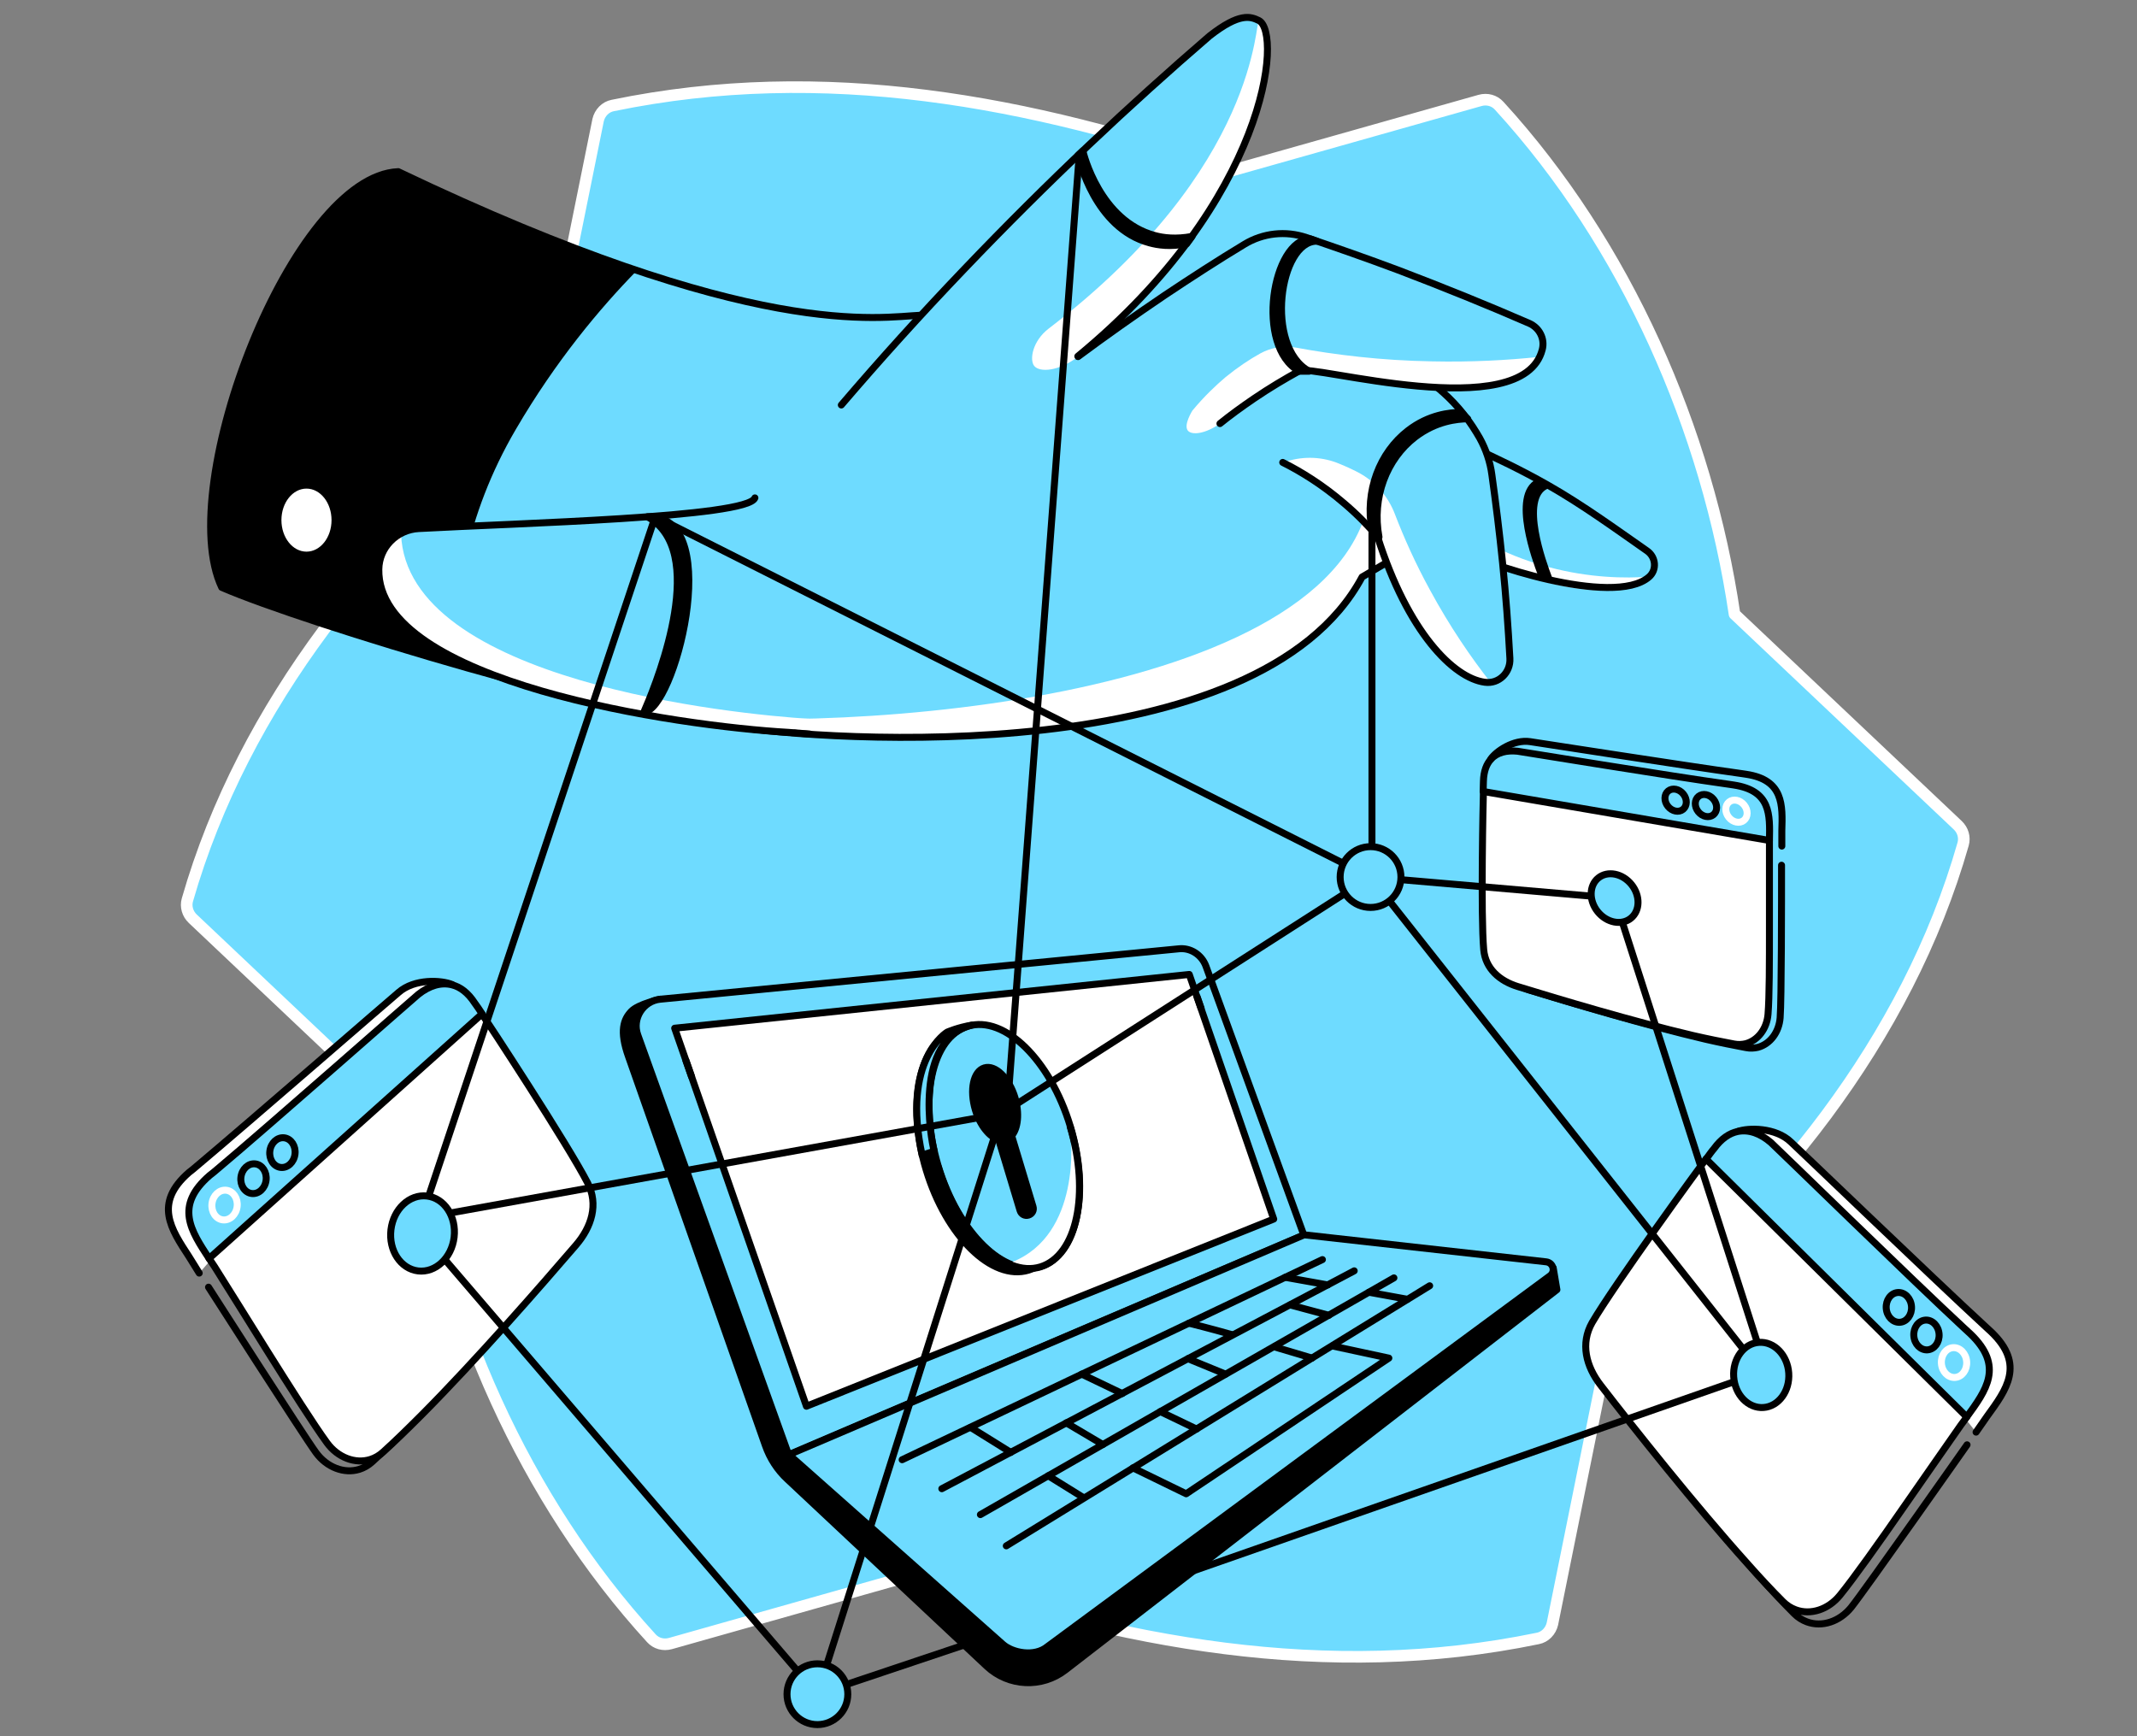
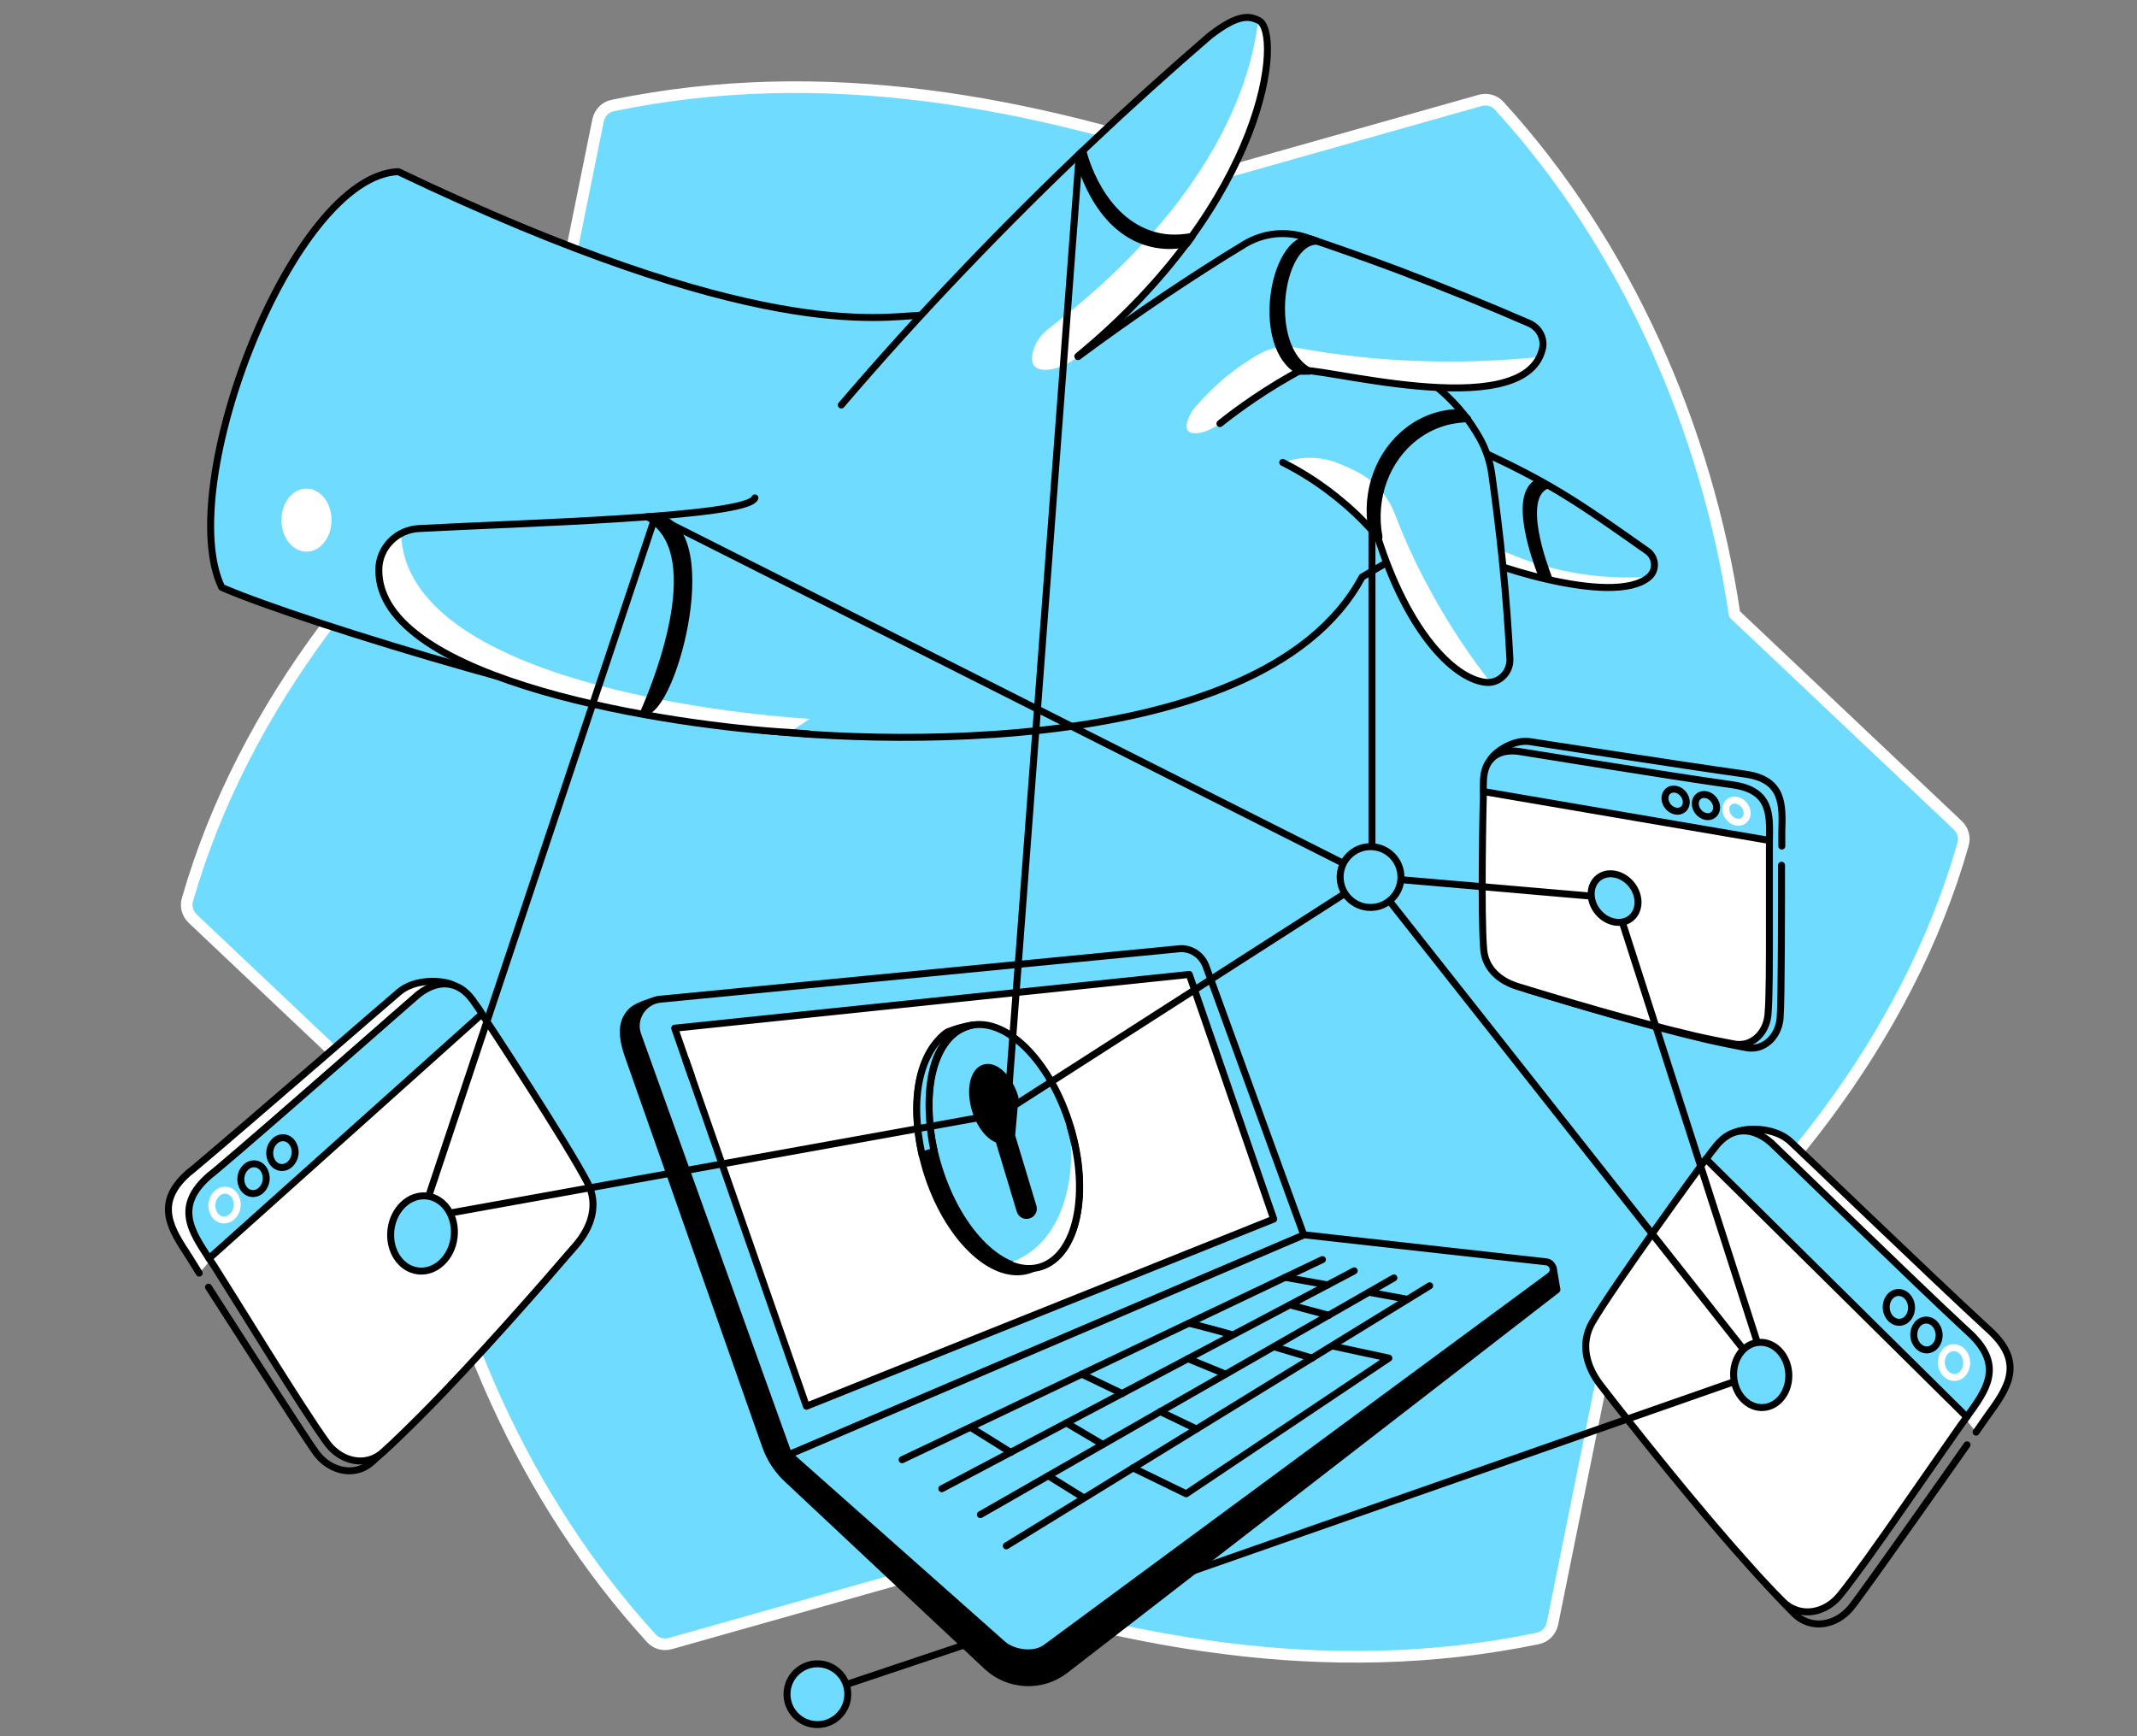
<svg xmlns="http://www.w3.org/2000/svg" width="368" height="299" viewBox="0 0 368 299" fill="none">
  <rect x="0" y="0" width="368" height="299" fill="#808080" stroke="none" />
  <path d="M298.693 105.764C293.991 73.964 280.03 42.115 258.168 18.217C257.344 17.296 256.083 16.956 254.871 17.296L212.164 29.366C177.407 17.393 141.875 10.655 105.518 18.168C104.258 18.411 103.288 19.429 102.997 20.689C101.01 30.384 92.866 70.813 92.866 70.813C65.283 92.433 41.918 121.324 32.272 154.967C31.932 156.13 32.32 157.39 33.193 158.214L71.634 194.571C76.336 226.371 90.297 258.22 112.159 282.118C112.983 283.039 114.244 283.378 115.456 283.039L158.163 270.969C192.92 282.942 228.452 289.68 264.809 282.166C266.069 281.924 267.039 280.906 267.33 279.646L277.461 229.522C305.092 207.902 328.457 179.059 338.055 145.368C338.395 144.205 338.007 142.945 337.134 142.121L298.693 105.764Z" fill="#6EDBFF" stroke="white" stroke-width="2" stroke-linecap="round" stroke-linejoin="round" />
  <path d="M140.76 291.765L174.887 280.324" stroke="black" stroke-width="1.2" stroke-miterlimit="10" stroke-linecap="round" stroke-linejoin="round" />
  <path d="M238.777 96.893C237.371 97.717 235.966 98.541 234.56 99.365C216.721 132.619 142.699 127.772 125.587 125.009C107.748 124.039 52.437 107.363 38.185 101.159C29.848 83.707 50.353 30.287 68.579 29.56C130.192 58.985 151.424 54.574 158.647 54.283" fill="#6EDBFF" />
-   <path d="M68.58 29.56C84.965 37.413 98.489 42.843 109.687 46.575C103.288 53.119 95.726 62.136 88.843 73.915C80.117 88.797 77.79 103.97 78.954 114.586C63.878 110.127 44.342 103.825 38.234 101.159C29.848 83.707 50.353 30.287 68.58 29.56Z" fill="black" />
  <path d="M52.777 95.002C55.16 95.002 57.091 92.571 57.091 89.573C57.091 86.574 55.16 84.144 52.777 84.144C50.394 84.144 48.462 86.574 48.462 89.573C48.462 92.571 50.394 95.002 52.777 95.002Z" fill="white" />
-   <path d="M234.754 89.718L237.274 92.433L238.826 96.893C237.42 97.717 236.014 98.541 234.608 99.365C216.769 132.619 142.747 127.772 125.635 125.009C121.418 124.766 115.068 123.651 107.699 122.003C131.792 127.045 222.247 123.457 234.754 89.718Z" fill="white" />
  <path d="M238.777 96.893C237.371 97.717 235.966 98.541 234.56 99.365C216.721 132.619 142.699 127.772 125.587 125.009C107.748 124.039 52.437 107.363 38.185 101.159C29.848 83.707 50.353 30.287 68.579 29.56C130.192 58.985 151.424 54.574 158.647 54.283" stroke="black" stroke-width="1.2" stroke-miterlimit="10" stroke-linecap="round" stroke-linejoin="round" />
  <path d="M129.998 85.743C128.835 89.137 88.891 90.106 72.118 91.027C68.337 91.221 65.283 94.275 65.235 98.056C64.944 117.543 116.813 125.057 135.815 126.124" fill="#6EDBFF" />
  <path d="M69.064 91.948C69.985 117.301 126.507 123.021 139.45 123.797L135.815 126.22C116.764 125.154 64.943 117.64 65.234 98.153C65.283 95.439 66.834 93.112 69.064 91.948Z" fill="white" />
  <path d="M129.998 85.743C128.835 89.137 88.891 90.106 72.118 91.027C68.337 91.221 65.283 94.275 65.235 98.056C64.944 117.543 116.813 125.057 135.815 126.124L139.451 126.414" stroke="black" stroke-width="1.2" stroke-miterlimit="10" stroke-linecap="round" stroke-linejoin="round" />
  <path d="M240.862 71.443C249.006 75.127 257.537 78.424 266.505 83.513C272.565 86.955 278.333 91.173 283.617 94.857C285.169 95.923 285.362 98.153 283.957 99.365C277.8 104.697 261.222 99.317 258.555 97.377" fill="#6EDBFF" />
  <path d="M258.604 97.329L255.938 93.451C258.895 95.002 262.482 96.553 266.699 97.668C273.777 99.559 279.933 99.607 284.005 99.317C277.848 104.697 261.221 99.317 258.604 97.329Z" fill="white" />
  <path d="M240.862 71.443C249.006 75.127 257.537 78.424 266.505 83.513C272.565 86.955 278.333 91.173 283.617 94.857C285.169 95.923 285.362 98.153 283.957 99.365C277.8 104.697 254.58 96.747 251.914 94.808" stroke="black" stroke-width="1.2" stroke-miterlimit="10" stroke-linecap="round" stroke-linejoin="round" />
  <path d="M266.65 99.462C265.778 97.184 261.609 85.889 266.166 83.659L264.905 83.029C260.349 85.259 264.518 96.553 265.39 98.832L266.65 99.462Z" fill="black" stroke="black" stroke-width="1.2" stroke-miterlimit="10" stroke-linecap="round" stroke-linejoin="round" />
  <path d="M245.612 65.287C247.406 66.547 249.781 68.486 252.059 71.346C253.223 72.8 254.095 74.206 254.823 75.466C255.889 77.406 256.616 79.538 256.907 81.768C257.586 86.616 258.216 91.706 258.749 96.941C259.331 102.613 259.719 108.091 260.009 113.374C260.155 115.798 258.119 117.834 255.695 117.495C250.266 116.768 242.413 108.818 237.226 92.433C235.675 90.639 233.833 88.7 231.554 86.761C227.725 83.465 223.992 81.187 220.89 79.635" fill="#6EDBFF" />
  <path d="M232.959 80.896C233.299 81.041 233.638 81.235 233.929 81.381C236.837 82.932 239.067 85.501 240.231 88.603C241.782 92.627 243.721 96.99 246.242 101.595C249.683 107.945 253.319 113.229 256.664 117.495C256.373 117.543 256.082 117.543 255.791 117.495C250.362 116.768 242.509 108.818 237.322 92.433C235.771 90.639 233.929 88.7 231.65 86.761C227.821 83.465 224.088 81.187 220.986 79.635H221.034C223.991 78.569 227.239 78.569 230.196 79.684C231.02 80.023 231.99 80.411 232.959 80.896Z" fill="white" />
  <path d="M245.612 65.287C247.406 66.547 249.781 68.486 252.059 71.346C253.223 72.8 254.095 74.206 254.823 75.466C255.889 77.406 256.616 79.538 256.907 81.768C257.586 86.616 258.216 91.706 258.749 96.941C259.331 102.613 259.719 108.091 260.009 113.374C260.155 115.798 258.119 117.834 255.695 117.495C250.266 116.768 242.413 108.818 237.226 92.433C235.675 90.639 233.833 88.7 231.554 86.761C227.725 83.465 223.992 81.187 220.89 79.635" stroke="black" stroke-width="1.2" stroke-miterlimit="10" stroke-linecap="round" stroke-linejoin="round" />
  <path d="M185.648 61.409C190.351 57.918 195.344 54.38 200.579 50.841C205.233 47.739 209.789 44.782 214.298 42.067C217.497 40.128 221.375 39.691 224.962 40.903C230.101 42.648 235.384 44.491 240.814 46.527C248.715 49.532 256.229 52.586 263.355 55.688C265.1 56.464 266.069 58.355 265.585 60.197C262.24 73.334 225.786 62.62 223.75 63.881C221.278 65.238 218.66 66.789 215.946 68.632C213.813 70.086 211.874 71.492 210.08 72.946" fill="#6EDBFF" />
  <path d="M211.05 64.947C213.134 63.251 215.17 61.893 217.012 60.875C218.854 59.857 221.036 59.47 223.12 59.857C229.955 61.118 237.857 62.087 246.631 62.233C253.369 62.378 259.574 62.039 265.1 61.457C259.719 72.606 225.738 62.669 223.75 63.881C221.278 65.238 218.66 66.789 215.946 68.632C213.813 70.086 211.874 71.492 210.08 72.946C207.559 74.739 205.233 74.982 204.554 74.158C203.778 73.188 205.281 70.813 205.33 70.716C207.414 68.195 209.45 66.305 211.05 64.947Z" fill="white" />
  <path d="M185.648 61.409C190.351 57.918 195.344 54.38 200.579 50.841C205.233 47.739 209.789 44.782 214.298 42.067C217.497 40.128 221.375 39.691 224.962 40.903C230.101 42.648 235.384 44.491 240.814 46.527C248.715 49.532 256.229 52.586 263.355 55.688C265.1 56.464 266.069 58.355 265.585 60.197C262.24 73.334 225.786 62.62 223.75 63.881C221.278 65.238 218.66 66.789 215.946 68.632C213.813 70.086 211.874 71.492 210.08 72.946" stroke="black" stroke-width="1.2" stroke-miterlimit="10" stroke-linecap="round" stroke-linejoin="round" />
  <path d="M144.88 69.746C151.473 62.039 158.502 54.234 166.064 46.333C180.413 31.305 194.616 17.974 208.286 6.195C213.473 2.123 215.364 2.85 216.77 3.529C220.89 5.565 218.272 34.456 185.6 61.36" fill="#6EDBFF" />
  <path d="M216.818 3.577C220.939 5.613 218.321 34.505 185.648 61.409C182.352 63.978 179.007 64.172 178.086 63.008C177.262 61.942 177.795 58.742 180.559 56.609C217.109 28.639 216.043 3.189 216.818 3.577Z" fill="white" />
  <path d="M144.88 69.746C151.473 62.039 158.502 54.234 166.064 46.333C180.413 31.305 194.616 17.974 208.286 6.195C213.473 2.123 215.364 2.85 216.77 3.529C220.89 5.565 218.272 34.456 185.6 61.36" stroke="black" stroke-width="1.2" stroke-miterlimit="10" stroke-linecap="round" stroke-linejoin="round" />
  <path d="M204.36 41.97L205.281 40.71C202.469 41.243 200.288 40.952 198.882 40.564C189.43 38.043 186.569 26.506 186.473 25.973L185.648 26.749C185.794 27.33 188.508 39.304 197.961 41.825C199.367 42.212 201.548 42.552 204.36 41.97Z" fill="black" stroke="black" stroke-width="1.2" stroke-miterlimit="10" stroke-linecap="round" stroke-linejoin="round" />
  <path d="M223.749 63.929C216.042 59.712 219.144 41.146 225.688 41.146L226.755 41.534C220.259 41.534 217.738 59.712 225.446 63.929H223.749Z" fill="black" stroke="black" stroke-width="1.2" stroke-miterlimit="10" stroke-linecap="round" stroke-linejoin="round" />
  <path d="M236.256 91.367C234.996 84.58 237.565 77.939 242.461 74.158C246.097 71.346 249.732 71.055 251.526 71.007L252.738 72.122C250.944 72.17 247.357 72.461 243.673 75.273C238.777 79.054 236.208 85.646 237.468 92.481L236.256 91.367Z" fill="black" stroke="black" stroke-width="1.2" stroke-miterlimit="10" stroke-linecap="round" stroke-linejoin="round" />
  <path d="M110.898 122.585C112.255 119.482 121.514 97.862 113.225 90.252C112.74 89.767 112.158 89.379 111.48 88.991H112.158C124.713 89.573 115.988 122.585 110.898 122.585Z" fill="black" stroke="black" stroke-width="1.2" stroke-miterlimit="10" stroke-linecap="round" stroke-linejoin="round" />
  <path d="M306.789 149.004C306.789 155.063 306.789 172.272 306.547 175.278C306.353 177.75 304.85 179.786 302.717 180.368C302.087 180.513 301.408 180.562 300.681 180.416C298.597 180.028 296.173 179.544 293.652 178.962C283.327 176.538 270.384 172.66 263.452 170.527C260.301 169.558 257.877 167.425 257.586 164.177C257.053 158.214 257.489 138.145 257.538 136.934" stroke="black" stroke-width="1.2" stroke-miterlimit="10" stroke-linecap="round" stroke-linejoin="round" />
  <path d="M304.704 144.738C304.704 145.223 304.704 145.659 304.704 146.144C304.704 149.586 304.704 154.627 304.704 159.572C304.704 165.631 304.704 171.642 304.462 174.648C304.268 177.12 302.765 179.156 300.632 179.738C300.002 179.883 299.324 179.931 298.597 179.786C296.512 179.398 294.088 178.913 291.568 178.332C281.242 175.908 268.299 172.03 261.367 169.897C258.216 168.927 255.793 166.795 255.502 163.547C254.968 157.584 255.405 137.515 255.453 136.303L304.704 144.738Z" fill="white" />
  <path d="M304.704 144.738L255.405 136.303C255.405 135.625 255.453 134.995 255.453 134.51C255.502 132.813 255.987 131.553 256.762 130.729C257.829 129.565 259.477 129.178 261.319 129.371C261.997 129.468 288.174 133.734 297.239 134.995C297.675 135.043 298.16 135.14 298.548 135.188C304.947 136.158 304.801 140.23 304.704 144.738Z" fill="#6EDBFF" stroke="black" stroke-width="1.2" stroke-miterlimit="10" stroke-linecap="round" stroke-linejoin="round" />
  <path d="M256.713 130.729C257.586 129.42 260.64 127.287 263.5 127.723C264.179 127.82 290.355 131.892 299.42 133.152C299.857 133.201 300.341 133.298 300.729 133.346C307.128 134.316 306.983 138.63 306.837 143.09V145.708" stroke="black" stroke-width="1.2" stroke-miterlimit="10" stroke-linecap="round" stroke-linejoin="round" />
  <path d="M300.307 141.281C301.036 140.693 301.055 139.506 300.349 138.631C299.644 137.756 298.48 137.523 297.751 138.111C297.021 138.7 297.002 139.886 297.708 140.761C298.414 141.636 299.577 141.869 300.307 141.281Z" stroke="white" stroke-width="1.2" stroke-miterlimit="10" stroke-linecap="round" stroke-linejoin="round" />
  <path d="M295.051 140.314C295.78 139.726 295.799 138.54 295.094 137.665C294.388 136.789 293.224 136.557 292.495 137.145C291.766 137.733 291.746 138.919 292.452 139.794C293.158 140.67 294.322 140.902 295.051 140.314Z" stroke="black" stroke-width="1.2" stroke-miterlimit="10" stroke-linecap="round" stroke-linejoin="round" />
  <path d="M289.827 139.385C290.556 138.797 290.575 137.611 289.87 136.735C289.164 135.86 288 135.628 287.271 136.216C286.541 136.804 286.522 137.99 287.228 138.865C287.934 139.741 289.097 139.973 289.827 139.385Z" stroke="black" stroke-width="1.2" stroke-miterlimit="10" stroke-linecap="round" stroke-linejoin="round" />
  <path d="M304.704 144.738C304.704 145.223 304.704 145.659 304.704 146.144C304.704 149.586 304.704 154.627 304.704 159.572C304.704 165.631 304.704 171.642 304.462 174.648C304.268 177.12 302.765 179.156 300.632 179.738C300.002 179.883 299.324 179.931 298.597 179.786C296.512 179.398 294.088 178.913 291.568 178.332C281.242 175.908 268.299 172.03 261.367 169.897C258.216 168.927 255.793 166.795 255.502 163.547C254.968 157.584 255.405 137.515 255.453 136.303" stroke="black" stroke-width="1.2" stroke-miterlimit="10" stroke-linecap="round" stroke-linejoin="round" />
  <path d="M299.228 194.862C301.07 194.183 305.772 194.135 308.389 196.656C309.068 197.237 333.16 220.409 341.644 228.213C342.08 228.601 342.468 228.989 342.904 229.377C348.77 235 345.522 239.314 342.177 243.919L340.286 246.634" fill="white" />
  <path d="M299.228 194.862C301.07 194.183 305.772 194.135 308.389 196.656C309.068 197.237 333.16 220.409 341.644 228.213C342.08 228.601 342.468 228.989 342.904 229.377C348.77 235 345.522 239.314 342.177 243.919L340.286 246.634" stroke="black" stroke-width="1.2" stroke-miterlimit="10" stroke-linecap="round" stroke-linejoin="round" />
  <path d="M338.735 248.815C338.735 248.815 321.138 273.877 318.763 276.834C316.776 279.258 313.77 280.276 311.152 279.306C310.377 279.016 309.65 278.579 308.971 277.901C307.081 276.01 304.948 273.732 302.766 271.259C293.798 261.273 283.231 247.943 277.607 240.671C275.038 237.375 274.069 233.449 276.105 229.861C279.886 223.366 294.816 202.86 295.737 201.649" stroke="black" stroke-width="1.2" stroke-miterlimit="10" stroke-linecap="round" stroke-linejoin="round" />
  <path d="M338.687 244.016C338.347 244.501 338.008 244.986 337.669 245.422C335.148 249.009 331.561 254.196 327.974 259.334C323.611 265.636 319.199 271.841 316.824 274.75C314.837 277.173 311.831 278.191 309.213 277.222C308.438 276.931 307.711 276.495 307.032 275.816C305.142 273.926 303.009 271.647 300.827 269.175C291.859 259.189 281.292 245.858 275.668 238.587C273.099 235.291 272.13 231.364 274.166 227.777C277.947 221.281 292.877 200.776 293.798 199.564L338.687 244.016Z" fill="white" />
  <path d="M338.686 244.016L293.798 199.613C294.331 198.885 294.767 198.255 295.155 197.819C296.416 196.074 297.821 195.153 299.227 194.862C301.166 194.474 303.154 195.201 304.947 196.752C305.626 197.334 329.573 220.699 338.056 228.552C338.492 228.94 338.88 229.328 339.316 229.716C345.134 235.291 342.031 239.411 338.686 244.016Z" fill="#6EDBFF" stroke="black" stroke-width="1.2" stroke-miterlimit="10" stroke-linecap="round" stroke-linejoin="round" />
  <path d="M336.669 237.214C337.871 237.131 338.766 235.917 338.669 234.501C338.571 233.086 337.518 232.005 336.316 232.088C335.114 232.171 334.219 233.385 334.317 234.801C334.414 236.216 335.467 237.297 336.669 237.214Z" stroke="white" stroke-width="1.2" stroke-miterlimit="10" stroke-linecap="round" stroke-linejoin="round" />
  <path d="M331.919 232.464C333.121 232.382 334.016 231.167 333.919 229.751C333.821 228.336 332.768 227.256 331.566 227.338C330.364 227.421 329.469 228.636 329.567 230.051C329.664 231.467 330.717 232.547 331.919 232.464Z" stroke="black" stroke-width="1.2" stroke-miterlimit="10" stroke-linecap="round" stroke-linejoin="round" />
  <path d="M327.169 227.715C328.371 227.632 329.266 226.417 329.169 225.002C329.071 223.586 328.018 222.506 326.816 222.589C325.614 222.671 324.719 223.886 324.817 225.301C324.914 226.717 325.967 227.797 327.169 227.715Z" stroke="black" stroke-width="1.2" stroke-miterlimit="10" stroke-linecap="round" stroke-linejoin="round" />
  <path d="M338.687 244.016C338.347 244.501 338.008 244.986 337.669 245.422C335.148 249.009 331.561 254.196 327.974 259.334C323.611 265.636 319.199 271.841 316.824 274.75C314.837 277.173 311.831 278.191 309.213 277.222C308.438 276.931 307.711 276.495 307.032 275.816C305.142 273.926 303.009 271.647 300.827 269.175C291.859 259.189 281.292 245.858 275.668 238.587C273.099 235.291 272.13 231.364 274.166 227.777C277.947 221.281 292.877 200.776 293.798 199.564" stroke="black" stroke-width="1.2" stroke-miterlimit="10" stroke-linecap="round" stroke-linejoin="round" />
  <path d="M77.887 169.558C76.044 168.782 71.391 168.491 68.628 170.915C67.949 171.448 42.693 193.408 33.871 200.824C33.434 201.212 32.998 201.552 32.562 201.891C26.405 207.223 29.459 211.683 32.562 216.434L34.307 219.245" fill="white" />
  <path d="M77.887 169.558C76.044 168.782 71.391 168.491 68.628 170.915C67.949 171.448 42.693 193.408 33.871 200.824C33.434 201.212 32.998 201.552 32.562 201.891C26.405 207.223 29.459 211.683 32.562 216.434L34.307 219.245" stroke="black" stroke-width="1.2" stroke-miterlimit="10" stroke-linecap="round" stroke-linejoin="round" />
  <path d="M35.907 221.669C35.907 221.669 52.195 247.119 54.425 250.173C56.267 252.693 59.273 253.857 61.89 253.033C62.666 252.79 63.441 252.354 64.12 251.724C66.108 249.93 68.337 247.749 70.664 245.422C80.117 235.921 91.315 223.075 97.277 216.143C99.992 212.992 101.204 209.114 99.313 205.43C95.871 198.74 81.959 177.556 81.087 176.296" stroke="black" stroke-width="1.2" stroke-miterlimit="10" stroke-linecap="round" stroke-linejoin="round" />
  <path d="M36.003 216.724C36.343 217.209 36.634 217.694 36.973 218.179C39.3 221.863 42.645 227.244 45.941 232.527C50.013 239.023 54.085 245.422 56.315 248.476C58.157 250.997 61.162 252.16 63.78 251.336C64.555 251.094 65.331 250.657 66.01 250.027C67.997 248.234 70.227 246.052 72.554 243.725C82.007 234.224 93.205 221.378 99.167 214.446C101.882 211.295 103.094 207.417 101.203 203.733C97.761 197.043 83.849 175.859 82.976 174.599L36.003 216.724Z" fill="white" />
  <path d="M36.003 216.724L83.025 174.599C82.54 173.872 82.104 173.193 81.764 172.757C80.601 170.963 79.243 169.945 77.838 169.606C75.947 169.121 73.911 169.752 72.021 171.254C71.342 171.787 46.232 193.941 37.409 201.358C36.973 201.745 36.537 202.085 36.1 202.424C29.992 207.708 32.901 211.974 36.003 216.724Z" fill="#6EDBFF" stroke="black" stroke-width="1.2" stroke-miterlimit="10" stroke-linecap="round" stroke-linejoin="round" />
  <path d="M40.837 207.785C41.004 206.376 40.17 205.119 38.974 204.977C37.777 204.835 36.672 205.862 36.505 207.271C36.337 208.68 37.172 209.937 38.368 210.079C39.564 210.221 40.669 209.194 40.837 207.785Z" stroke="white" stroke-width="1.2" stroke-miterlimit="10" stroke-linecap="round" stroke-linejoin="round" />
  <path d="M45.822 203.245C45.989 201.836 45.155 200.579 43.959 200.437C42.762 200.295 41.657 201.322 41.489 202.731C41.322 204.14 42.156 205.397 43.353 205.539C44.549 205.681 45.654 204.654 45.822 203.245Z" stroke="black" stroke-width="1.2" stroke-miterlimit="10" stroke-linecap="round" stroke-linejoin="round" />
  <path d="M50.801 198.753C50.968 197.344 50.134 196.087 48.938 195.945C47.741 195.803 46.636 196.83 46.468 198.239C46.301 199.648 47.135 200.905 48.332 201.047C49.528 201.189 50.633 200.162 50.801 198.753Z" stroke="black" stroke-width="1.2" stroke-miterlimit="10" stroke-linecap="round" stroke-linejoin="round" />
  <path d="M36.003 216.724C36.343 217.209 36.634 217.694 36.973 218.179C39.3 221.863 42.645 227.244 45.941 232.527C50.013 239.023 54.085 245.422 56.315 248.476C58.157 250.997 61.162 252.16 63.78 251.336C64.555 251.094 65.331 250.657 66.01 250.027C67.997 248.234 70.227 246.052 72.554 243.725C82.007 234.224 93.205 221.378 99.167 214.446C101.882 211.295 103.094 207.417 101.203 203.733C97.761 197.043 83.849 175.859 82.976 174.599" stroke="black" stroke-width="1.2" stroke-miterlimit="10" stroke-linecap="round" stroke-linejoin="round" />
  <path d="M108.233 181.967L131.792 248.912C132.568 251.142 133.876 253.178 135.622 254.778L169.942 286.966C173.675 290.456 179.395 290.747 183.467 287.596L268.105 222.105L267.475 218.373L141.051 250.124L113.711 172.078C113.711 172.078 109.929 172.902 108.718 174.163C107.409 175.52 106.633 177.508 108.233 181.967Z" fill="black" stroke="black" stroke-width="1.2" stroke-miterlimit="10" stroke-linecap="round" stroke-linejoin="round" />
  <path d="M109.832 178.235L135.815 250.56L224.526 212.701L207.656 166.358C206.929 164.419 204.99 163.159 202.954 163.401L113.71 172.078C110.753 172.369 108.814 175.423 109.832 178.235Z" fill="#6EDBFF" stroke="black" stroke-width="1.2" stroke-miterlimit="10" stroke-linecap="round" stroke-linejoin="round" />
  <path d="M116.183 177.071L138.87 242.174L219.339 209.938L204.796 167.813L116.183 177.071Z" fill="white" stroke="black" stroke-width="1.2" stroke-miterlimit="10" stroke-linecap="round" stroke-linejoin="round" />
  <path d="M177.108 218.74C183.387 216.845 185.68 206.042 182.229 194.611C178.778 183.18 170.891 175.451 164.612 177.346C158.332 179.242 156.04 190.045 159.49 201.476C162.941 212.906 170.829 220.636 177.108 218.74Z" fill="black" stroke="black" stroke-width="1.2" stroke-miterlimit="10" stroke-linecap="round" stroke-linejoin="round" />
  <path d="M179.195 218.114C185.474 216.219 187.767 205.416 184.316 193.985C180.865 182.554 172.978 174.825 166.698 176.72C160.419 178.616 158.127 189.419 161.577 200.85C165.028 212.28 172.916 220.01 179.195 218.114Z" fill="#6EDBFF" stroke="black" stroke-width="1.2" stroke-miterlimit="10" stroke-linecap="round" stroke-linejoin="round" />
-   <path d="M174.791 189.045C173.773 185.652 171.397 183.325 169.507 183.906C167.616 184.488 166.938 187.688 167.956 191.129C168.78 193.844 170.428 195.831 171.979 196.268L175.663 208.484C175.857 209.114 176.487 209.453 177.117 209.259C177.748 209.065 178.087 208.435 177.893 207.805L174.209 195.589C175.324 194.28 175.566 191.711 174.791 189.045Z" fill="black" stroke="black" stroke-width="1.2" stroke-miterlimit="10" stroke-linecap="round" stroke-linejoin="round" />
+   <path d="M174.791 189.045C173.773 185.652 171.397 183.325 169.507 183.906C167.616 184.488 166.938 187.688 167.956 191.129C168.78 193.844 170.428 195.831 171.979 196.268L175.663 208.484C175.857 209.114 176.487 209.453 177.117 209.259C177.748 209.065 178.087 208.435 177.893 207.805L174.209 195.589Z" fill="black" stroke="black" stroke-width="1.2" stroke-miterlimit="10" stroke-linecap="round" stroke-linejoin="round" />
  <path d="M135.864 250.512L224.575 212.652L266.264 217.306C267.475 217.452 267.912 219.003 266.894 219.73L180.365 283.572C178.135 285.414 174.354 284.639 172.706 283.184L135.864 250.512Z" fill="#6EDBFF" stroke="black" stroke-width="1.2" stroke-miterlimit="10" stroke-linecap="round" stroke-linejoin="round" />
  <path d="M155.351 251.384L227.725 216.918" stroke="black" stroke-width="1.2" stroke-miterlimit="10" stroke-linecap="round" stroke-linejoin="round" />
  <path d="M162.186 256.377L233.202 218.857" stroke="black" stroke-width="1.2" stroke-miterlimit="10" stroke-linecap="round" stroke-linejoin="round" />
  <path d="M168.828 260.837L240.038 220.069" stroke="black" stroke-width="1.2" stroke-miterlimit="10" stroke-linecap="round" stroke-linejoin="round" />
  <path d="M246.194 221.427L173.287 266.218" stroke="black" stroke-width="1.2" stroke-miterlimit="10" stroke-linecap="round" stroke-linejoin="round" />
  <path d="M195.101 252.79L204.262 257.25L239.165 233.885L229.47 231.8" stroke="black" stroke-width="1.2" stroke-miterlimit="10" stroke-linecap="round" stroke-linejoin="round" />
  <path d="M180.51 254.148L186.521 257.88" stroke="black" stroke-width="1.2" stroke-miterlimit="10" stroke-linecap="round" stroke-linejoin="round" />
  <path d="M167.13 245.81L174.062 250.124" stroke="black" stroke-width="1.2" stroke-miterlimit="10" stroke-linecap="round" stroke-linejoin="round" />
  <path d="M235.724 222.541L242.365 223.753" stroke="black" stroke-width="1.2" stroke-miterlimit="10" stroke-linecap="round" stroke-linejoin="round" />
  <path d="M221.326 219.972L228.646 221.281" stroke="black" stroke-width="1.2" stroke-miterlimit="10" stroke-linecap="round" stroke-linejoin="round" />
  <path d="M219.437 231.946C223.072 233.012 225.932 233.885 225.932 233.885" stroke="black" stroke-width="1.2" stroke-miterlimit="10" stroke-linecap="round" stroke-linejoin="round" />
  <path d="M204.748 227.874C205.135 227.971 208.092 228.698 212.213 229.861" stroke="black" stroke-width="1.2" stroke-miterlimit="10" stroke-linecap="round" stroke-linejoin="round" />
  <path d="M199.804 243.095L206.057 246.101" stroke="black" stroke-width="1.2" stroke-miterlimit="10" stroke-linecap="round" stroke-linejoin="round" />
  <path d="M186.279 236.648L193.259 239.993" stroke="black" stroke-width="1.2" stroke-miterlimit="10" stroke-linecap="round" stroke-linejoin="round" />
  <path d="M204.554 233.982L211.049 236.648" stroke="black" stroke-width="1.2" stroke-miterlimit="10" stroke-linecap="round" stroke-linejoin="round" />
  <path d="M222.15 224.723L228.84 226.516" stroke="black" stroke-width="1.2" stroke-miterlimit="10" stroke-linecap="round" stroke-linejoin="round" />
  <path d="M183.613 245.034L189.915 248.767" stroke="black" stroke-width="1.2" stroke-miterlimit="10" stroke-linecap="round" stroke-linejoin="round" />
  <path d="M119.092 185.409L118.122 182.646" stroke="black" stroke-width="1.2" stroke-miterlimit="10" stroke-linecap="round" stroke-linejoin="round" />
-   <path d="M206.154 171.691L206.832 173.63" stroke="black" stroke-width="1.2" stroke-miterlimit="10" stroke-linecap="round" stroke-linejoin="round" />
  <path d="M184.388 195.734C184.388 195.734 186.278 212.604 174.256 217.355C174.256 217.355 177.165 219.003 180.073 217.791C183.758 216.24 188.411 208.435 184.388 195.734Z" fill="white" />
  <path d="M158.793 198.934L160.877 198.255C160.247 196.074 157.29 178.962 167.373 176.538C164.949 176.926 163.107 177.75 163.107 177.75C163.107 177.75 155.206 182.452 158.793 198.934Z" fill="#6EDBFF" stroke="black" stroke-width="1.2" stroke-miterlimit="10" stroke-linecap="round" stroke-linejoin="round" />
  <path d="M184.291 194.038C187.733 205.478 185.455 216.24 179.153 218.179C172.899 220.069 164.998 212.362 161.556 200.921" stroke="black" stroke-width="1.2" stroke-miterlimit="10" stroke-linecap="round" stroke-linejoin="round" />
  <path d="M236.257 91.367V147.695" stroke="black" stroke-width="1.2" stroke-miterlimit="10" stroke-linecap="round" stroke-linejoin="round" />
  <path d="M112.838 88.943L72.555 209.792L172.511 191.76L236.014 151.04L112.838 88.943Z" stroke="black" stroke-width="1.2" stroke-miterlimit="10" stroke-linecap="round" stroke-linejoin="round" />
  <path d="M278.042 154.676L304.898 238.296" stroke="black" stroke-width="1.2" stroke-miterlimit="10" stroke-linecap="round" stroke-linejoin="round" />
  <path d="M304.898 238.296L236.015 151.04" stroke="black" stroke-width="1.2" stroke-miterlimit="10" stroke-linecap="round" stroke-linejoin="round" />
-   <path d="M172.511 191.759L140.759 291.765L72.748 212.41" stroke="black" stroke-width="1.2" stroke-miterlimit="10" stroke-linecap="round" stroke-linejoin="round" />
  <path d="M78.201 213.067C78.624 209.505 76.532 206.328 73.528 205.971C70.524 205.614 67.746 208.213 67.323 211.775C66.9 215.338 68.992 218.515 71.996 218.872C75 219.228 77.778 216.629 78.201 213.067Z" fill="#6EDBFF" stroke="black" stroke-width="1.2" stroke-miterlimit="10" stroke-linecap="round" stroke-linejoin="round" />
  <path d="M140.76 297C143.652 297 145.996 294.656 145.996 291.765C145.996 288.873 143.652 286.529 140.76 286.529C137.869 286.529 135.525 288.873 135.525 291.765C135.525 294.656 137.869 297 140.76 297Z" fill="#6EDBFF" stroke="black" stroke-width="1.2" stroke-miterlimit="10" stroke-linecap="round" stroke-linejoin="round" />
  <path d="M185.793 27.379L173.48 190.838" stroke="black" stroke-width="1.2" stroke-miterlimit="10" stroke-linecap="round" stroke-linejoin="round" />
  <path d="M236.015 151.04L278.043 154.676" stroke="black" stroke-width="1.2" stroke-miterlimit="10" stroke-linecap="round" stroke-linejoin="round" />
  <path d="M280.84 158.135C282.445 156.841 282.492 154.238 280.946 152.321C279.4 150.404 276.846 149.898 275.241 151.192C273.637 152.486 273.589 155.09 275.135 157.007C276.681 158.924 279.236 159.429 280.84 158.135Z" fill="#6EDBFF" stroke="black" stroke-width="1.2" stroke-miterlimit="10" stroke-linecap="round" stroke-linejoin="round" />
  <path d="M236.014 156.275C238.905 156.275 241.249 153.931 241.249 151.04C241.249 148.149 238.905 145.805 236.014 145.805C233.122 145.805 230.778 148.149 230.778 151.04C230.778 153.931 233.122 156.275 236.014 156.275Z" fill="#6EDBFF" stroke="black" stroke-width="1.2" stroke-miterlimit="10" stroke-linecap="round" stroke-linejoin="round" />
  <path d="M303.298 236.309L199.512 272.617" stroke="black" stroke-width="1.2" stroke-miterlimit="10" stroke-linecap="round" stroke-linejoin="round" />
  <path d="M303.675 242.393C306.293 242.213 308.242 239.555 308.028 236.457C307.815 233.359 305.52 230.994 302.903 231.174C300.285 231.354 298.337 234.012 298.55 237.11C298.763 240.208 301.058 242.574 303.675 242.393Z" fill="#6EDBFF" stroke="black" stroke-width="1.2" stroke-miterlimit="10" stroke-linecap="round" stroke-linejoin="round" />
</svg>